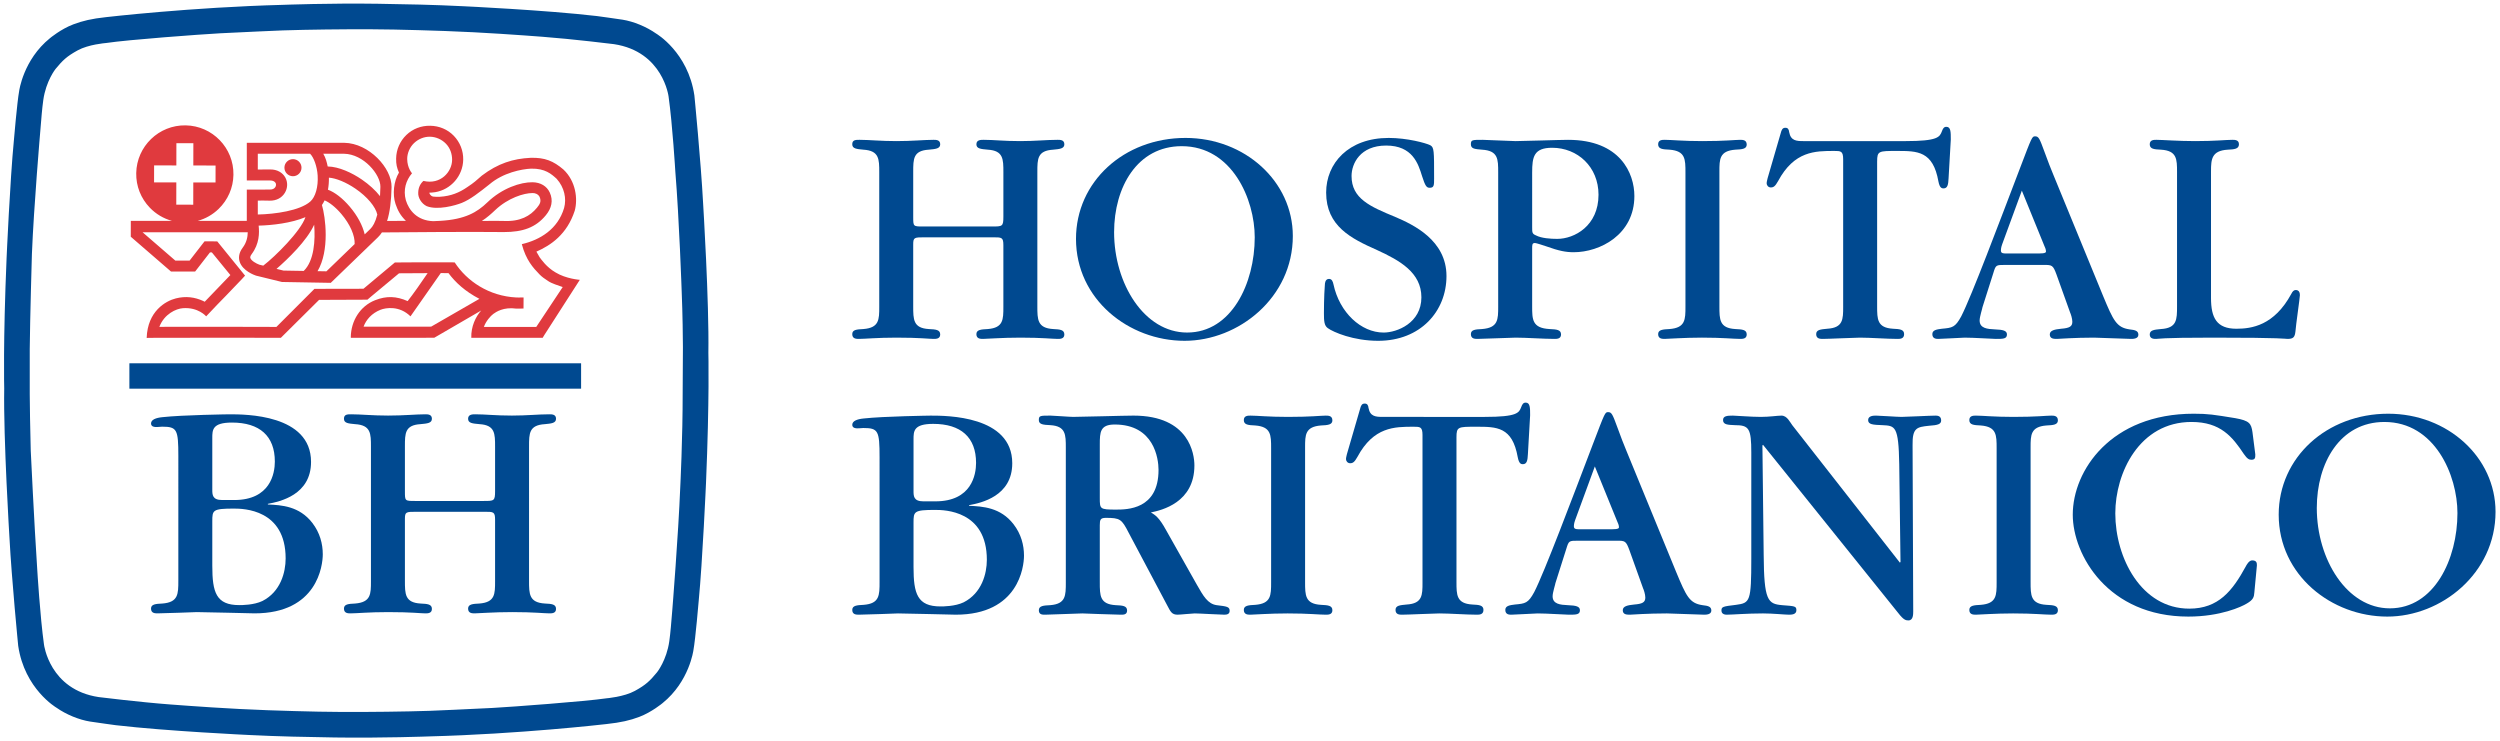
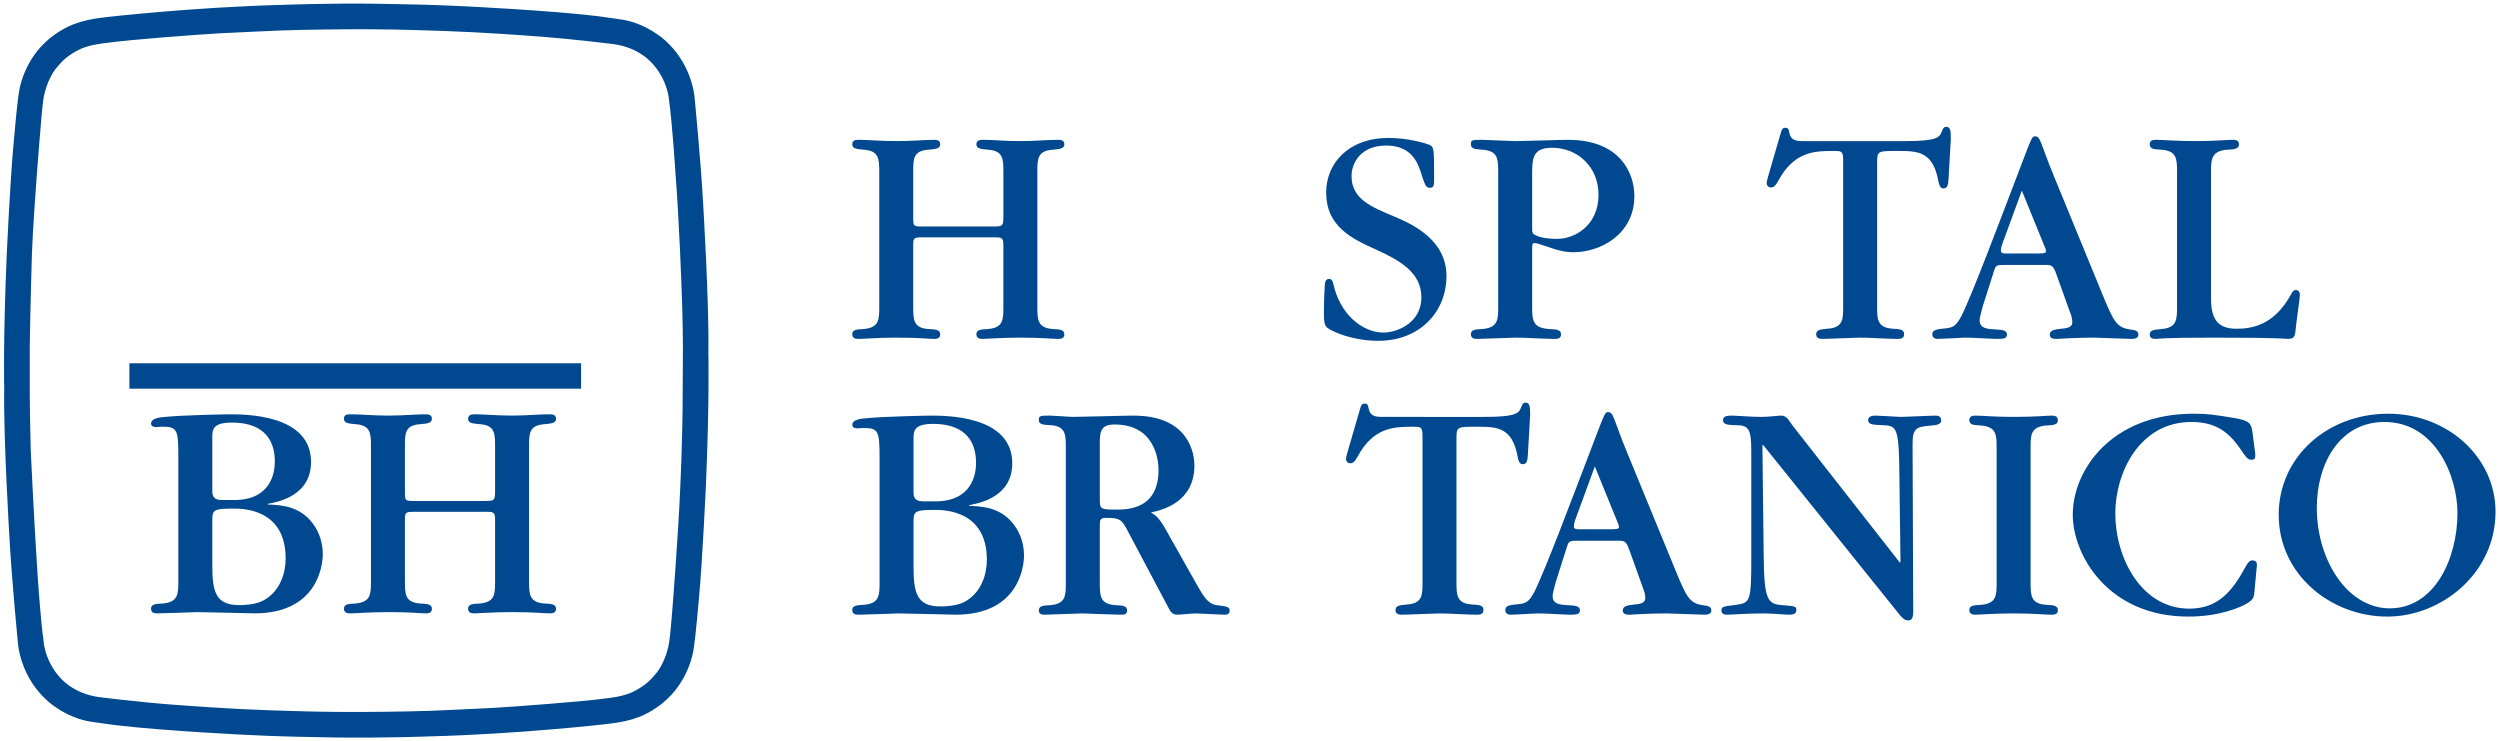
<svg xmlns="http://www.w3.org/2000/svg" id="Layer_1" x="0px" y="0px" width="327.699px" height="97.183px" viewBox="0 0 327.699 97.183" xml:space="preserve">
  <g>
    <rect x="16.96" y="47.62" fill-rule="evenodd" clip-rule="evenodd" fill="#004990" width="59.21" height="3.327" />
  </g>
  <g>
    <path fill-rule="evenodd" clip-rule="evenodd" fill="#004990" d="M115.292,76.286c0,1.748,0,2.83-2.082,2.996   c-0.873,0.043-1.496,0.084-1.496,0.666c0,0.625,0.539,0.625,0.873,0.625c0.791,0,5.119-0.166,5.119-0.166   c1.205,0,7.115,0.166,7.572,0.166c8.24,0,8.947-6.285,8.947-7.74c0-1.374-0.373-2.831-1.373-4.121   c-1.705-2.205-4.037-2.331-5.826-2.413v-0.084c1.582-0.291,5.66-1.165,5.66-5.494c0-6.242-8.615-6.242-10.695-6.242   c-0.041,0-6.158,0.084-8.781,0.375c-0.873,0.084-1.496,0.333-1.496,0.833c0,0.458,0.539,0.458,0.623,0.458s0.375,0,0.832-0.041   c1.955,0,2.123,0.374,2.123,3.828V76.286L115.292,76.286z M121.034,65.716c-1.289,0-1.289-0.708-1.289-1.373v-6.742   c0-1.082,0-2.04,2.578-2.04c3.621,0,5.619,1.75,5.619,5.12c0,1.54-0.582,5.035-5.328,5.035H121.034L121.034,65.716z    M119.745,68.504c0-1.456,0.041-1.665,2.828-1.665c1.248,0,6.783,0.083,6.783,6.535c0,1.83-0.666,4.369-3.037,5.576   c-1.123,0.541-2.705,0.541-3.037,0.541c-3.039,0-3.537-1.664-3.537-5.16V68.504z" />
    <path fill-rule="evenodd" clip-rule="evenodd" fill="#004990" d="M139.708,76.329c0,1.746,0,2.828-2.039,2.996   c-0.875,0.041-1.498,0.082-1.498,0.666c0,0.625,0.541,0.582,0.873,0.582c0.75,0,4.121-0.166,4.828-0.166   c0.166,0,4.203,0.166,4.994,0.166c0.332,0,0.873,0.043,0.873-0.541c0-0.625-0.582-0.666-1.498-0.707   c-2.08-0.125-2.08-1.25-2.08-2.996v-7.492c0-0.707,0.082-0.956,0.791-0.956c1.871,0,2.08,0.165,2.996,1.955l5.035,9.489   c0.457,0.873,0.625,1.248,1.373,1.248c0.375,0,1.914-0.166,2.248-0.166c0.623,0,3.328,0.166,3.869,0.166   c0.293,0,0.709-0.041,0.709-0.498c0-0.543-0.334-0.584-1.707-0.75c-1.166-0.168-1.748-1.207-2.58-2.664l-4.037-7.158   c-0.957-1.748-1.457-1.997-1.998-2.33c1.416-0.292,5.703-1.29,5.703-6.159c0-1.457-0.625-6.535-7.99-6.535   c-1.25,0-6.783,0.168-7.908,0.168c-0.498,0-2.539-0.168-2.955-0.168c-1.373,0-1.539,0-1.539,0.584c0,0.582,0.584,0.624,1.498,0.666   c2.039,0.125,2.039,1.248,2.039,2.954V76.329L139.708,76.329z M144.161,58.266c0-1.622,0.043-2.621,1.955-2.621   c5.162,0,5.744,4.453,5.744,5.951c0,5.202-4.121,5.202-5.619,5.202c-2.08,0-2.08-0.083-2.08-1.54V58.266z" />
-     <path fill-rule="evenodd" clip-rule="evenodd" fill="#004990" d="M171.07,58.641c0-1.622,0-2.705,2.08-2.871   c0.875-0.041,1.498-0.083,1.498-0.666c0-0.625-0.541-0.625-0.873-0.625c-0.625,0-1.955,0.168-4.953,0.168   c-2.539,0-4.035-0.168-4.91-0.168c-0.332,0-0.873,0-0.873,0.584c0,0.624,0.582,0.666,1.498,0.707c2.08,0.166,2.08,1.249,2.08,2.996   v17.563c0,1.705,0,2.787-2.08,2.953c-0.875,0.043-1.498,0.084-1.498,0.666c0,0.625,0.541,0.625,0.873,0.625   c0.416,0,2.498-0.166,4.869-0.166c2.746,0,4.119,0.166,4.994,0.166c0.332,0,0.873,0,0.873-0.582c0-0.625-0.582-0.666-1.498-0.709   c-2.08-0.125-2.08-1.248-2.08-2.996V58.641z" />
    <path fill-rule="evenodd" clip-rule="evenodd" fill="#004990" d="M190.914,57.311c0-1.375,0.207-1.375,2.58-1.375   c2.705,0,4.744,0,5.451,3.996c0.166,0.874,0.457,0.914,0.666,0.914c0.541,0,0.625-0.498,0.666-1.331l0.291-5.076   c0-0.999,0-1.665-0.582-1.665c-0.334,0-0.459,0.249-0.584,0.583c-0.291,0.748-0.498,1.29-4.785,1.29H181.26   c-0.916,0-1.666-0.041-1.873-1.166c-0.041-0.375-0.166-0.582-0.5-0.582c-0.375,0-0.5,0.25-0.623,0.748l-1.707,5.868   c-0.041,0.209-0.125,0.458-0.125,0.667c0,0.25,0.209,0.539,0.541,0.539c0.375,0,0.582-0.166,0.957-0.83   c2.123-3.955,4.869-3.955,7.365-3.955c0.834,0,1.166,0,1.166,1.083V76.37c0,1.623,0,2.746-2.08,2.871   c-0.875,0.084-1.457,0.125-1.457,0.707c0,0.625,0.541,0.625,0.873,0.625c0.791,0,4.162-0.166,4.869-0.166   c1.373,0,3.537,0.166,4.912,0.166c0.332,0,0.873,0,0.873-0.625c0-0.623-0.582-0.666-1.457-0.707c-2.08-0.125-2.08-1.248-2.08-2.955   V57.311z" />
    <path fill-rule="evenodd" clip-rule="evenodd" fill="#004990" d="M211.881,70.875c1.123,0,1.248,0,1.705,1.251l1.789,4.992   c0.084,0.168,0.293,0.791,0.293,1.207c0,0.625-0.375,0.832-1.457,0.916c-0.832,0.084-1.498,0.209-1.498,0.75   c0,0.582,0.541,0.582,0.957,0.582c0.125,0,2.289-0.166,4.828-0.166c0.707,0,4.16,0.166,4.867,0.166c0.25,0,0.957,0,0.957-0.541   s-0.457-0.625-1.164-0.707c-1.705-0.25-2.123-1.166-3.455-4.369l-6.492-15.815c-0.332-0.791-0.789-1.957-1.205-3.121   c-0.625-1.706-0.75-1.998-1.207-1.998c-0.416,0-0.416,0.042-1.957,4.079c-2.746,7.198-6.408,16.938-7.74,19.518   c-0.791,1.457-1.166,1.498-2.539,1.623c-0.666,0.084-1.248,0.166-1.248,0.707c0,0.625,0.541,0.625,0.791,0.625   c0.541,0,2.996-0.166,3.453-0.166c1.207,0,3.664,0.166,4.08,0.166c0.957,0,1.457,0,1.457-0.582c0-0.5-0.5-0.625-1.582-0.666   c-0.957-0.043-1.998-0.125-1.998-1.166c0-0.498,0.375-1.623,0.375-1.746l1.414-4.455c0.334-1.083,0.334-1.083,1.582-1.083H211.881   L211.881,70.875z M207.303,69.378c-0.75,0-1,0-1-0.415c0-0.293,0.125-0.709,0.168-0.793l2.58-7.031l2.912,7.156   c0.125,0.25,0.25,0.584,0.25,0.792c0,0.125,0,0.291-0.957,0.291H207.303z" />
    <path fill-rule="evenodd" clip-rule="evenodd" fill="#004990" d="M249.035,73.749l-14.107-18.021   c-0.293-0.375-0.666-1.25-1.416-1.25c-0.539,0-1.539,0.168-2.703,0.168c-1.334,0-3.205-0.168-3.664-0.168   c-0.748,0-1.289,0.043-1.289,0.584c0,0.624,0.666,0.624,1.539,0.666c1.873,0,2.164,0.416,2.164,3.62v13.857   c0,5.66-0.166,5.828-1.998,6.076c-1.748,0.209-1.914,0.25-1.914,0.75c0,0.541,0.584,0.541,0.707,0.541   c0.75,0,2.623-0.166,4.744-0.166c1.291,0,2.873,0.166,3.373,0.166c0.332,0,0.998,0,0.998-0.582c0-0.541-0.209-0.541-1.873-0.666   c-1.873-0.168-2.373-0.582-2.414-6.617l-0.166-14.317l0.082-0.082l17.73,22.056c0.707,0.916,0.998,0.959,1.33,0.959   c0.625,0,0.625-0.791,0.625-1.207l-0.084-21.767c-0.041-2.289,0.582-2.372,2.123-2.539c1.207-0.082,1.623-0.207,1.623-0.707   c0-0.625-0.541-0.625-0.75-0.625c-0.707,0-3.828,0.168-4.453,0.168c-0.541,0-2.871-0.168-3.328-0.168c-0.291,0-1.041,0-1.041,0.584   c0,0.582,0.625,0.624,1.873,0.666c1.664,0.082,2.121,0.082,2.205,5.117l0.166,12.819L249.035,73.749z" />
    <path fill-rule="evenodd" clip-rule="evenodd" fill="#004990" d="M266.17,58.641c0-1.622,0-2.705,2.08-2.871   c0.873-0.041,1.498-0.083,1.498-0.666c0-0.625-0.541-0.625-0.873-0.625c-0.625,0-1.957,0.168-4.953,0.168   c-2.539,0-4.037-0.168-4.91-0.168c-0.334,0-0.875,0-0.875,0.584c0,0.624,0.582,0.666,1.498,0.707   c2.082,0.166,2.082,1.249,2.082,2.996v17.563c0,1.705,0,2.787-2.082,2.953c-0.873,0.043-1.498,0.084-1.498,0.666   c0,0.625,0.541,0.625,0.875,0.625c0.416,0,2.496-0.166,4.869-0.166c2.746,0,4.119,0.166,4.994,0.166c0.332,0,0.873,0,0.873-0.582   c0-0.625-0.582-0.666-1.498-0.709c-2.08-0.125-2.08-1.248-2.08-2.996V58.641z" />
    <path fill-rule="evenodd" clip-rule="evenodd" fill="#004990" d="M295.252,56.644c-0.168-1.124-0.375-1.497-2.248-1.831   c-2.83-0.459-3.537-0.583-5.453-0.583c-10.859,0-15.854,7.449-15.854,13.233c0,5.286,4.619,13.36,15.146,13.36   c4.203,0,6.992-1.291,7.658-1.707c0.873-0.498,0.957-0.873,0.998-1.455l0.334-3.539c0-0.291,0-0.666-0.625-0.666   c-0.416,0-0.748,0.625-0.832,0.791c-1.748,3.205-3.578,5.535-7.406,5.535c-6.285,0-9.697-6.658-9.697-12.485   c0-5.326,3.162-11.985,9.988-11.985c3.828,0,5.367,1.956,6.865,4.203c0.459,0.667,0.709,0.75,0.998,0.75c0.5,0,0.5-0.292,0.5-0.708   L295.252,56.644z" />
    <path fill-rule="evenodd" clip-rule="evenodd" fill="#004990" d="M327.113,67.088c0-7.156-6.283-12.858-14.064-12.858   c-8.074,0-14.359,5.743-14.359,13.233c0,7.95,6.951,13.36,14.234,13.36C319.998,80.823,327.113,75.163,327.113,67.088   L327.113,67.088z M322.121,67.256c0,6.034-3.039,12.485-8.865,12.485c-5.619,0-9.572-6.41-9.572-13.151   c0-5.909,3.039-11.278,8.865-11.278C319.166,55.312,322.121,62.303,322.121,67.256z" />
  </g>
  <g>
    <path fill-rule="evenodd" clip-rule="evenodd" fill="#004990" d="M119.704,22.532c0-1.706,0-2.788,2.039-2.913   c0.875-0.083,1.499-0.125,1.499-0.707c0-0.584-0.541-0.584-0.875-0.584c-1.206,0-2.788,0.168-4.868,0.168   c-2.04,0-3.579-0.168-4.828-0.168c-0.5,0-0.958,0-0.958,0.584c0,0.582,0.583,0.624,1.457,0.707   c2.081,0.125,2.081,1.249,2.081,2.955V40.22c0,1.664,0,2.746-2.081,2.912c-0.874,0.043-1.457,0.084-1.457,0.666   c0,0.625,0.541,0.625,0.874,0.625c0.791,0,2.372-0.166,4.911-0.166c3.121,0,4.244,0.166,4.868,0.166c0.333,0,0.875,0,0.875-0.582   c0-0.625-0.583-0.666-1.499-0.709c-2.039-0.125-2.039-1.248-2.039-2.996v-8.073c0-0.957,0.125-0.957,1.582-0.957h8.864   c1.166,0,1.373,0,1.373,1.039v8.075c0,1.664,0,2.746-2.039,2.912c-0.874,0.043-1.498,0.084-1.498,0.666   c0,0.625,0.541,0.625,0.874,0.625c0.542,0,2.414-0.166,4.911-0.166c2.872,0,4.162,0.166,4.87,0.166c0.333,0,0.874,0,0.874-0.582   c0-0.625-0.583-0.666-1.457-0.709c-2.081-0.125-2.081-1.248-2.081-2.996V22.532c0-1.706,0-2.788,2.081-2.913   c0.832-0.083,1.457-0.125,1.457-0.707c0-0.584-0.541-0.584-0.874-0.584c-1.498,0-2.914,0.168-4.911,0.168   c-2.164,0-3.455-0.168-4.786-0.168c-0.375,0-0.957,0-0.957,0.584c0,0.582,0.583,0.624,1.498,0.707   c2.039,0.125,2.039,1.249,2.039,2.955V28.4c0,1.289-0.125,1.289-1.498,1.289h-8.989c-1.332,0-1.332,0-1.332-1.248V22.532z" />
-     <path fill-rule="evenodd" clip-rule="evenodd" fill="#004990" d="M169.463,30.938c0-7.156-6.284-12.858-14.065-12.858   c-8.074,0-14.357,5.743-14.357,13.233c0,7.95,6.95,13.36,14.232,13.36C162.347,44.673,169.463,39.013,169.463,30.938   L169.463,30.938z M164.47,31.105c0,6.034-3.038,12.485-8.864,12.485c-5.619,0-9.571-6.41-9.571-13.151   c0-5.909,3.038-11.278,8.864-11.278C161.515,19.161,164.47,26.152,164.47,31.105z" />
    <path fill-rule="evenodd" clip-rule="evenodd" fill="#004990" d="M189.604,36.183c0-4.703-4.37-6.743-6.701-7.741   c-3.328-1.373-5.742-2.414-5.742-5.368c0-1.623,1.124-3.995,4.535-3.995c3.455,0,4.204,2.372,4.703,3.995   c0.416,1.29,0.583,1.54,0.999,1.54c0.583,0,0.583-0.332,0.583-1.249c0-3.661,0-4.036-0.5-4.328   c-0.582-0.291-3.038-0.957-5.451-0.957c-5.285,0-8.199,3.329-8.199,7.158c0,4.411,3.289,6.034,6.659,7.532   c2.997,1.374,5.826,2.956,5.826,6.202c0,3.371-3.204,4.619-4.952,4.619c-2.955,0-5.784-2.623-6.575-6.326   c-0.083-0.375-0.208-0.707-0.583-0.707c-0.498,0-0.541,0.582-0.541,0.748c-0.125,1.5-0.125,3.58-0.125,3.746   c0,1.041,0.042,1.623,0.5,1.955c0.749,0.543,3.371,1.666,6.616,1.666C186.19,44.673,189.604,40.804,189.604,36.183z" />
    <path fill-rule="evenodd" clip-rule="evenodd" fill="#004990" d="M196.382,40.179c0,1.705,0,2.787-2.122,2.953   c-0.874,0.043-1.457,0.084-1.457,0.666c0,0.625,0.541,0.625,0.874,0.625c0.791,0,4.286-0.166,4.994-0.166   c1.415,0,3.662,0.166,5.077,0.166c0.332,0,0.873,0,0.873-0.582c0-0.625-0.582-0.666-1.498-0.709   c-2.288-0.125-2.288-1.248-2.288-2.996v-7.532c0-0.541,0-0.75,0.374-0.75c0.167,0,1.165,0.334,1.416,0.417   c1.747,0.624,2.621,0.791,3.661,0.791c3.413,0,7.948-2.29,7.948-7.366c0-2.955-1.83-7.367-8.697-7.367   c-1.082,0-5.867,0.168-6.866,0.168c-0.667,0-3.704-0.168-4.328-0.168c-1.374,0-1.54,0-1.54,0.584c0,0.624,0.583,0.624,1.457,0.707   c2.122,0.125,2.122,1.249,2.122,2.955V40.179L196.382,40.179z M200.835,22.615c0-2.039,0.208-3.246,2.621-3.246   c3.329,0,6.077,2.497,6.077,6.159c0,4.079-3.164,5.784-5.411,5.784c-0.874,0-2.081-0.082-2.788-0.457   c-0.499-0.208-0.499-0.374-0.499-1.082V22.615z" />
-     <path fill-rule="evenodd" clip-rule="evenodd" fill="#004990" d="M225.379,22.49c0-1.622,0-2.705,2.082-2.871   c0.873-0.041,1.498-0.083,1.498-0.666c0-0.625-0.541-0.625-0.874-0.625c-0.624,0-1.956,0.168-4.952,0.168   c-2.539,0-4.037-0.168-4.911-0.168c-0.333,0-0.874,0-0.874,0.584c0,0.624,0.583,0.666,1.498,0.707   c2.082,0.166,2.082,1.249,2.082,2.996v17.563c0,1.705,0,2.787-2.082,2.953c-0.874,0.043-1.498,0.084-1.498,0.666   c0,0.625,0.541,0.625,0.874,0.625c0.416,0,2.497-0.166,4.869-0.166c2.747,0,4.12,0.166,4.994,0.166c0.333,0,0.874,0,0.874-0.582   c0-0.625-0.583-0.666-1.498-0.709c-2.082-0.125-2.082-1.248-2.082-2.996V22.49z" />
    <path fill-rule="evenodd" clip-rule="evenodd" fill="#004990" d="M246.055,21.16c0-1.375,0.208-1.375,2.58-1.375   c2.705,0,4.744,0,5.452,3.996c0.167,0.874,0.458,0.914,0.666,0.914c0.541,0,0.624-0.498,0.665-1.331l0.292-5.076   c0-0.999,0-1.665-0.583-1.665c-0.332,0-0.459,0.249-0.582,0.583c-0.291,0.748-0.5,1.29-4.786,1.29H236.4   c-0.916,0-1.664-0.041-1.873-1.166c-0.041-0.375-0.166-0.582-0.499-0.582c-0.374,0-0.499,0.25-0.624,0.748l-1.707,5.868   c-0.041,0.209-0.125,0.458-0.125,0.667c0,0.25,0.209,0.539,0.541,0.539c0.375,0,0.583-0.166,0.957-0.83   c2.123-3.955,4.869-3.955,7.367-3.955c0.832,0,1.164,0,1.164,1.083V40.22c0,1.623,0,2.746-2.08,2.871   c-0.874,0.084-1.457,0.125-1.457,0.707c0,0.625,0.541,0.625,0.875,0.625c0.79,0,4.16-0.166,4.869-0.166   c1.373,0,3.537,0.166,4.91,0.166c0.332,0,0.873,0,0.873-0.625c0-0.623-0.582-0.666-1.456-0.707   c-2.081-0.125-2.081-1.248-2.081-2.955V21.16z" />
    <path fill-rule="evenodd" clip-rule="evenodd" fill="#004990" d="M267.854,34.725c1.123,0,1.248,0,1.707,1.251l1.789,4.992   c0.082,0.168,0.291,0.791,0.291,1.207c0,0.625-0.375,0.832-1.457,0.916c-0.832,0.084-1.498,0.209-1.498,0.75   c0,0.582,0.541,0.582,0.957,0.582c0.125,0,2.289-0.166,4.828-0.166c0.707,0,4.162,0.166,4.869,0.166c0.248,0,0.957,0,0.957-0.541   s-0.457-0.625-1.166-0.707c-1.705-0.25-2.121-1.166-3.453-4.369l-6.492-15.815c-0.334-0.791-0.791-1.957-1.207-3.121   c-0.625-1.706-0.75-1.998-1.207-1.998c-0.416,0-0.416,0.042-1.955,4.079c-2.748,7.198-6.41,16.938-7.74,19.518   c-0.792,1.457-1.166,1.498-2.539,1.623c-0.666,0.084-1.248,0.166-1.248,0.707c0,0.625,0.541,0.625,0.79,0.625   c0.541,0,2.997-0.166,3.454-0.166c1.207,0,3.662,0.166,4.078,0.166c0.957,0,1.457,0,1.457-0.582c0-0.5-0.5-0.625-1.582-0.666   c-0.957-0.043-1.998-0.125-1.998-1.166c0-0.498,0.375-1.623,0.375-1.746l1.416-4.455c0.332-1.083,0.332-1.083,1.58-1.083H267.854   L267.854,34.725z M263.275,33.228c-0.748,0-0.998,0-0.998-0.415c0-0.293,0.125-0.709,0.166-0.793l2.58-7.031l2.914,7.156   c0.125,0.25,0.25,0.584,0.25,0.792c0,0.125,0,0.291-0.959,0.291H263.275z" />
    <path fill-rule="evenodd" clip-rule="evenodd" fill="#004990" d="M285.365,40.136c0,1.748,0,2.871-2.121,2.996   c-0.834,0.084-1.457,0.125-1.457,0.709c0,0.582,0.541,0.582,0.832,0.582c0.416,0,0.416-0.166,7.449-0.166   c9.447,0,9.404,0.166,9.779,0.166c0.75,0,0.957-0.209,1.041-0.998c0.041-0.709,0.582-4.412,0.582-4.744   c0-0.334-0.125-0.666-0.541-0.666c-0.25,0-0.416,0.166-0.582,0.498c-2.248,4.162-5.203,4.578-7.199,4.578   c-2.58,0-3.33-1.414-3.33-4.037V22.449c0-1.581,0.084-2.705,2.205-2.83c0.834-0.041,1.457-0.083,1.457-0.707   c0-0.584-0.541-0.584-0.873-0.584c-0.791,0-2.248,0.168-4.869,0.168c-2.164,0-4.369-0.168-5.078-0.168   c-0.332,0-0.873,0-0.873,0.584c0,0.624,0.582,0.666,1.457,0.707c2.121,0.125,2.121,1.249,2.121,2.955V40.136z" />
  </g>
  <g>
    <path fill-rule="evenodd" clip-rule="evenodd" fill="#004990" d="M23.375,76.112c0,1.748,0,2.83-2.081,2.998   c-0.874,0.041-1.498,0.082-1.498,0.664c0,0.625,0.541,0.625,0.874,0.625c0.791,0,5.119-0.166,5.119-0.166   c1.207,0,7.116,0.166,7.574,0.166c8.24,0,8.947-6.285,8.947-7.74c0-1.373-0.374-2.83-1.373-4.121   c-1.707-2.205-4.037-2.33-5.826-2.412v-0.084c1.581-0.291,5.66-1.165,5.66-5.494c0-6.242-8.614-6.242-10.695-6.242   c-0.042,0-6.159,0.084-8.781,0.375c-0.874,0.084-1.498,0.334-1.498,0.833c0,0.458,0.541,0.458,0.624,0.458s0.374,0,0.832-0.043   c1.956,0,2.123,0.375,2.123,3.83V76.112L23.375,76.112z M29.117,65.543c-1.29,0-1.29-0.708-1.29-1.374v-6.741   c0-1.082,0-2.039,2.58-2.039c3.621,0,5.619,1.748,5.619,5.118c0,1.541-0.583,5.036-5.327,5.036H29.117L29.117,65.543z    M27.828,68.331c0-1.457,0.041-1.665,2.83-1.665c1.248,0,6.784,0.083,6.784,6.534c0,1.83-0.667,4.369-3.038,5.576   c-1.124,0.541-2.705,0.541-3.038,0.541c-3.039,0-3.538-1.664-3.538-5.16V68.331z" />
    <path fill-rule="evenodd" clip-rule="evenodd" fill="#004990" d="M53.076,58.509c0-1.705,0-2.787,2.039-2.912   c0.874-0.083,1.499-0.125,1.499-0.707c0-0.584-0.541-0.584-0.875-0.584c-1.206,0-2.789,0.168-4.869,0.168   c-2.039,0-3.578-0.168-4.826-0.168c-0.5,0-0.958,0-0.958,0.584c0,0.582,0.583,0.624,1.457,0.707c2.08,0.125,2.08,1.249,2.08,2.955   v17.645c0,1.664,0,2.746-2.08,2.914c-0.874,0.041-1.457,0.082-1.457,0.664c0,0.625,0.541,0.625,0.874,0.625   c0.791,0,2.372-0.166,4.91-0.166c3.122,0,4.245,0.166,4.869,0.166c0.334,0,0.875,0,0.875-0.582c0-0.625-0.584-0.666-1.499-0.707   c-2.039-0.125-2.039-1.25-2.039-2.998V68.04c0-0.957,0.125-0.957,1.581-0.957h8.865c1.165,0,1.372,0,1.372,1.04v8.073   c0,1.664,0,2.746-2.039,2.914c-0.873,0.041-1.498,0.082-1.498,0.664c0,0.625,0.541,0.625,0.874,0.625   c0.541,0,2.414-0.166,4.911-0.166c2.871,0,4.161,0.166,4.869,0.166c0.332,0,0.873,0,0.873-0.582c0-0.625-0.582-0.666-1.456-0.707   c-2.081-0.125-2.081-1.25-2.081-2.998V58.509c0-1.705,0-2.787,2.081-2.912c0.832-0.083,1.456-0.125,1.456-0.707   c0-0.584-0.541-0.584-0.873-0.584c-1.498,0-2.914,0.168-4.911,0.168c-2.164,0-3.454-0.168-4.786-0.168   c-0.374,0-0.957,0-0.957,0.584c0,0.582,0.583,0.624,1.498,0.707c2.039,0.125,2.039,1.249,2.039,2.955v5.826   c0,1.289-0.124,1.289-1.498,1.289h-8.988c-1.332,0-1.332,0-1.332-1.248V58.509z" />
  </g>
  <path fill-rule="evenodd" clip-rule="evenodd" fill="#004990" d="M79.518,91.532c0,0,2.266-0.184,3.699-0.969  c1.453-0.797,1.975-1.314,2.914-2.449c0,0,1.252-1.568,1.601-4.07c0.158-1.137,0.255-2.395,0.393-4.084  c0,0,0.792-9.833,1.043-16.119c0,0,0.325-6.412,0.316-12.451l0.033-5.904c0-1.039-0.042-4.406-0.162-7.27  c0,0-0.323-9.523-0.835-15.748c0,0-0.365-6.109-0.88-9.791c0,0-0.713-5.917-7.168-6.891c0,0-5.402-0.668-9.392-0.968  c-2.646-0.199-7.697-0.575-12.754-0.754c0,0-5.989-0.219-9.872-0.228c-3.501-0.009-7.992,0.038-11.401,0.15  c0,0-5.817,0.246-8.199,0.378C26.221,4.509,16.817,5.2,13.898,5.638c-0.096,0.008-2.308,0.19-3.71,0.959  C8.736,7.394,8.214,7.911,7.275,9.046c0,0-1.251,1.568-1.601,4.07c-0.158,1.135-0.255,2.395-0.393,4.084  c0,0-0.847,9.833-1.099,16.118c0,0-0.247,8.491-0.283,12.452v5.923c0,1.038,0.059,4.651,0.131,7.362c0,0,0.453,9.592,0.855,15.637  c0,0,0.365,6.109,0.88,9.791c0,0,0.713,5.918,7.168,6.889c0,0,5.402,0.67,9.391,0.969c2.647,0.199,7.698,0.576,12.754,0.754  c0,0,5.989,0.221,9.872,0.229c3.501,0.01,7.992-0.037,11.401-0.15c0,0,5.817-0.244,8.199-0.377  C67.185,92.649,76.617,91.954,79.518,91.532L79.518,91.532z M13.901,2.247c0,0,11.218-1.299,23.218-1.613  c0,0,6.225-0.236,12.409-0.141c3.658,0.056,7.408,0.131,11.217,0.324c0,0,10.79,0.505,17.48,1.285c0,0,2.599,0.354,3.372,0.477  c1.441,0.229,3.124,0.917,4.412,1.822c0,0,4.176,2.435,5.009,8.107c0,0,0.852,8.619,1.146,14.166c0,0,0.801,12.959,0.688,19.589  c0,0,0.156,6.052-0.31,17.045c0,0-0.455,10.271-0.955,15.425c0,0-0.429,5.082-0.694,6.488c0,0-0.529,4.104-4.047,6.943  c0,0-1.42,1.188-3.053,1.805c-1.213,0.459-2.396,0.734-4.292,0.939c-0.445,0.051-11.462,1.313-23.216,1.619  c0,0-6.225,0.234-12.409,0.141c-3.659-0.057-7.408-0.131-11.217-0.324c0,0-10.79-0.504-17.48-1.285c0,0-2.599-0.354-3.372-0.477  c-1.442-0.229-3.125-0.916-4.412-1.822c0,0-4.177-2.436-5.01-8.107c0,0-0.851-8.619-1.145-14.164c0,0-0.801-12.959-0.688-19.589  c0,0-0.157-6.054,0.31-17.046c0,0,0.454-10.271,0.955-15.424c0,0,0.428-5.082,0.693-6.49c0,0,0.53-4.102,4.047-6.941  c0,0,1.42-1.188,3.053-1.805C10.825,2.734,12.006,2.451,13.901,2.247z" />
-   <path fill-rule="evenodd" clip-rule="evenodd" fill="#E03A3E" d="M63.154,28.964c0.645-0.404,1.284-0.971,1.76-1.43  c1.686-1.592,3.752-2.227,4.882-2.229c0.354-0.018,0.758,0.145,0.939,0.514c0.252,0.594,0.025,0.953-0.35,1.41  c-0.881,1.074-2.174,1.838-4.381,1.734C65.48,28.939,64.388,28.946,63.154,28.964L63.154,28.964z M45.096,20.153  c2.574,0.045,4.795,2.74,4.767,4.33c-0.008,0.441-0.025,0.85-0.05,1.229c-0.601-0.766-1.417-1.516-2.394-2.186  c-1.265-0.865-3.002-1.686-4.465-1.705c-0.11-0.549-0.258-1.123-0.578-1.668C43.726,20.153,44.779,20.147,45.096,20.153  L45.096,20.153z M49.458,28.132c-0.219-1.029-1.325-2.348-2.864-3.4c-1.237-0.846-2.543-1.378-3.482-1.446  c0.012,0.556-0.033,1.087-0.125,1.581c0.901,0.335,1.919,1.117,2.864,2.229c1.002,1.178,1.676,2.447,1.954,3.625l0.741-0.715  C48.854,29.706,49.197,29.151,49.458,28.132L49.458,28.132z M42.548,26.263c0.576,0.238,1.392,0.838,2.19,1.777  c1.148,1.35,1.8,2.836,1.749,3.951l-3.701,3.574l-1.163-0.021c1.61-2.715,1.046-7.086,0.577-8.67  C42.329,26.687,42.444,26.481,42.548,26.263L42.548,26.263z M33.793,26.296c-0.008,0.896,0,1.186,0,1.822  c2.267-0.047,5.521-0.503,6.881-1.699c0.678-0.598,1.056-1.938,0.964-3.416c-0.074-1.182-0.505-2.373-0.99-2.85  c-0.155,0.004-5.465-0.014-6.856,0v2.068c0.249,0,0.728,0,1.642-0.008c0.885-0.008,1.601,0.4,1.963,1.055  c0.34,0.611,0.319,1.379-0.054,2c-0.404,0.674-1.126,1.051-1.98,1.035l-0.926-0.016L33.793,26.296L33.793,26.296z M39.812,35.513  l-2.655-0.046l-0.912-0.222c1.485-1.295,3.976-3.675,4.936-5.793C41.344,31.456,41.19,34.187,39.812,35.513L39.812,35.513z   M32.986,33.313c-0.231,0.307-0.185,0.459-0.169,0.508c0.109,0.355,0.767,0.729,1.188,0.877l0.504,0.122  c1.561-1.194,4.925-4.534,5.529-6.356c-1.862,0.783-4.347,1.066-6.134,1.111C34.009,30.548,34.003,31.954,32.986,33.313  L32.986,33.313z M56.518,42.815l-3.22,0.002c-2.005,0.002-4.286,0.008-5.64,0.002c0.323-0.897,1.072-1.762,2.218-2.213  c0.693-0.273,2.481-0.57,3.931,0.861c1.887-2.705,2.479-3.557,3.969-5.67l1.009,0.002c0.903,1.217,2.193,2.407,4.056,3.373  C61.714,39.823,62.832,39.165,56.518,42.815L56.518,42.815z M68.399,32.003c2.395-0.556,4.721-1.963,5.543-4.74  c0.338-1.234,0.042-2.689-0.974-3.824c-0.691-0.631-1.515-1.371-3.353-1.334c-1.24,0.06-3.653,0.518-5.463,2.061  c-1.317,1.045-2.502,1.979-3.609,2.424c-0.838,0.338-3.194,1.006-4.621,0.429c-0.686-0.338-1.153-1.122-1.102-1.784  c0.016-0.66,0.288-1.182,0.685-1.52c2.242,0.537,3.754-1.197,3.756-2.771c0.002-0.785-0.263-1.541-0.809-2.105  c-0.545-0.564-1.306-0.904-2.09-0.918s-1.539,0.305-2.104,0.849c-0.563,0.544-0.887,1.335-0.884,2.069  c0.006,1.186,0.628,1.869,0.631,1.875c-0.792,0.916-1.178,2.172-0.809,3.529c0.408,1.33,1.477,2.668,3.572,2.748  c0.188-0.002,0.766-0.043,0.953-0.043c3.23-0.191,4.803-1.109,6.168-2.428c1.922-1.855,4.36-2.658,5.924-2.631  c1.042,0.019,1.861,0.508,2.247,1.342c0.493,1.068,0.225,2.084-0.509,2.978c-1.323,1.614-3.018,2.21-5.5,2.21  c-1.466,0-4.859-0.041-8.395-0.01l-0.534,0.006c-3.082,0.027-5.995,0.045-7.063,0.051c-0.155,0.238-0.324,0.447-0.509,0.626  l-5.978,5.772l-0.218,0.211l-0.302-0.006l-6.013-0.106l-0.081-0.001l-0.08-0.02l-3.33-0.815c-0.18-0.06-1.759-0.62-2.137-1.833  c-0.13-0.416-0.167-1.071,0.395-1.82c0.514-0.686,0.66-1.396,0.668-2.029H18.687c3.105,2.691,4.297,3.715,4.296,3.715  c0.353-0.002,1.301-0.008,1.867,0.002l1.959-2.525l1.667,0.002l3.647,4.491l-0.432,0.47c-1.723,1.787-2.675,2.815-3.24,3.361  l-1.426,1.506c0,0-1.026-1.223-3.058-1.069c-0.884,0.067-2.431,0.751-3.079,2.444c3.562-0.027,15.528,0.012,15.342,0.012l4.987-4.99  l6.424-0.013l4.12-3.446l0.262-0.001c0.237-0.002,5.844-0.044,7.129-0.021l0.451,0.019c1.599,2.453,4.472,4.408,8.071,4.592  c0,0,0.569,0.016,0.956-0.004l-0.008,1.451c-0.303,0.024-0.948,0.013-0.948,0.013c-1.68-0.236-2.657,0.438-3.012,0.696  s-0.978,0.956-1.236,1.705h6.865l3.469-5.228c-0.622-0.224-1.401-0.446-1.908-0.784c-0.492-0.33-0.784-0.516-1.141-0.881  C69.889,35.11,68.946,34.093,68.399,32.003L68.399,32.003z M28.257,21.696l-0.004,2.226l-2.916-0.007l-0.006,2.918l-2.225-0.006  l0.006-2.916l-2.917-0.005l0.005-2.225l2.916,0.005l0.005-2.916l2.225,0.004L25.34,21.69L28.257,21.696L28.257,21.696z   M75.337,27.616c0.418-1.531,0.153-3.861-1.485-5.398c-1.322-1.124-2.433-1.578-4.285-1.533c-2.324,0.111-4.296,0.738-6.405,2.334  c-0.69,0.607-1.022,0.926-1.905,1.504c-1.05,0.73-2.167,1.184-3.598,1.27c-0.373,0.008-0.652,0.013-0.903-0.027  c-0.374-0.105-0.47-0.417-0.482-0.512c0.099-0.002,0.386,0.003,0.774-0.064c2.054-0.342,3.63-2.129,3.669-4.257  c0.021-1.175-0.418-2.286-1.233-3.132c-0.815-0.844-1.911-1.296-3.086-1.316c-1.176-0.021-2.286,0.392-3.132,1.207  c-0.846,0.816-1.32,1.912-1.342,3.086c-0.014,0.756,0.099,1.219,0.372,1.849c-0.686,1.11-0.876,2.851-0.45,4.11  c0.271,0.803,0.622,1.497,1.357,2.211l-2.461,0.018c0.356-1.137,0.549-2.615,0.583-4.455c0.042-2.48-2.954-5.734-6.195-5.791  c-0.512-0.008-12.78,0-12.78,0v4.937h3.061c0.354,0,0.606,0.134,0.711,0.322c0.086,0.155,0.075,0.366-0.029,0.539  c-0.13,0.216-0.379,0.333-0.702,0.327l-0.927,0.006H32.35v0.338v3.63c0,0.044-0.01,0.084-0.004,0.13h-6.424  c1.016-0.279,1.952-0.809,2.731-1.561c1.224-1.184,1.915-2.771,1.945-4.473c0.062-3.513-2.746-6.42-6.259-6.482  c-3.513-0.063-6.421,2.746-6.483,6.26c-0.03,1.7,0.605,3.313,1.787,4.537c0.806,0.834,1.8,1.42,2.89,1.719h-5.387l-0.005,2.082  l5.277,4.564h3.157l1.95-2.512h0.245c0.833,1.027,1.834,2.252,2.427,2.971c-0.684,0.725-2.868,2.99-3.365,3.5  c-0.085-0.049-0.092-0.052-0.197-0.102c-1.099-0.504-2.28-0.67-3.594-0.336c-1.334,0.339-3.698,1.68-3.815,5.178l1.249-0.016  c2.688-0.021,16.345,0,16.345,0l0.215-0.217l4.789-4.753l6.339-0.026l0.388-0.334l3.753-3.123l3.747-0.021  c-0.759,1.131-1.971,2.859-2.617,3.664c-1.479-0.656-2.779-0.705-4.271-0.115c-1.927,0.758-3.158,2.676-3.182,4.848l0.012,0.078  h0.525c0.664,0.012,4.2,0.006,6.783,0.002c1.348-0.002,3.623-0.009,3.623-0.009c3.568-2.069,3.585-2.085,6.156-3.574  c-0.728,0.806-1.349,2.104-1.303,3.581h9.357l0.213-0.357l4.655-7.242c0,0-1.807-0.127-3.181-0.971  c-1.197-0.689-1.867-1.705-2.082-1.979c-0.136-0.282-0.338-0.544-0.428-0.745C72.202,32.153,74.321,30.732,75.337,27.616  L75.337,27.616z M39.18,22.786c-0.216,0.207-0.499,0.32-0.799,0.314c-0.616-0.012-1.11-0.521-1.1-1.139  c0.005-0.299,0.126-0.579,0.342-0.787c0.215-0.207,0.499-0.32,0.798-0.313c0.298,0.004,0.578,0.126,0.785,0.342  c0.208,0.215,0.319,0.499,0.314,0.798C39.516,22.3,39.394,22.579,39.18,22.786z" />
</svg>